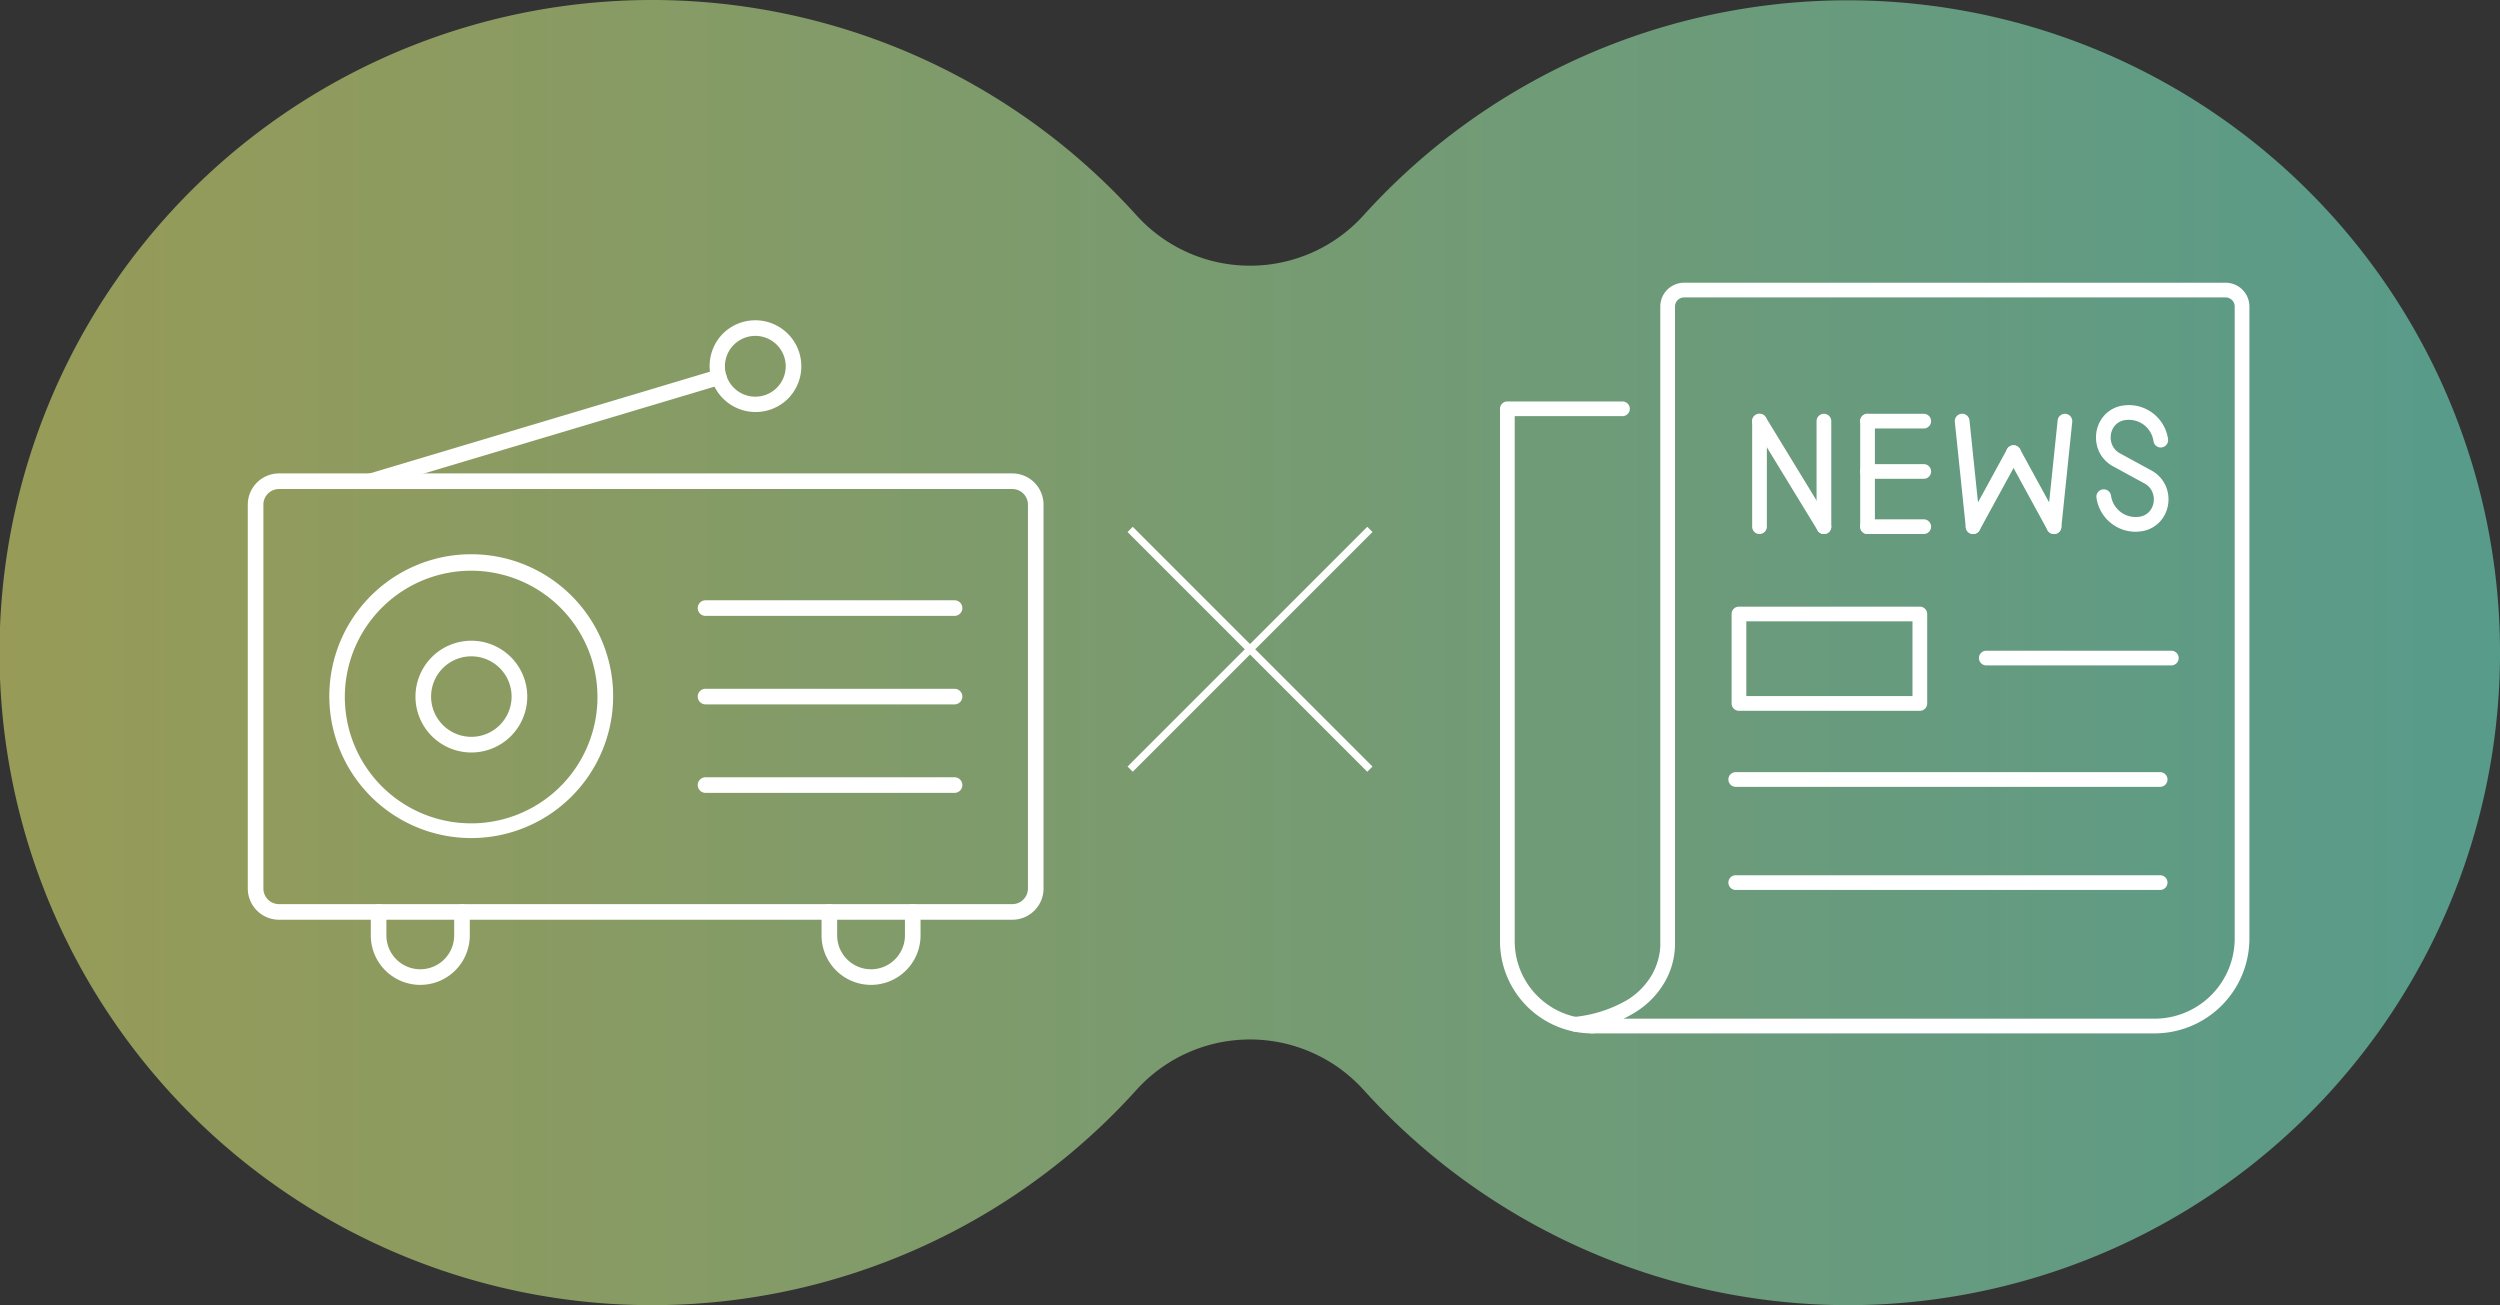
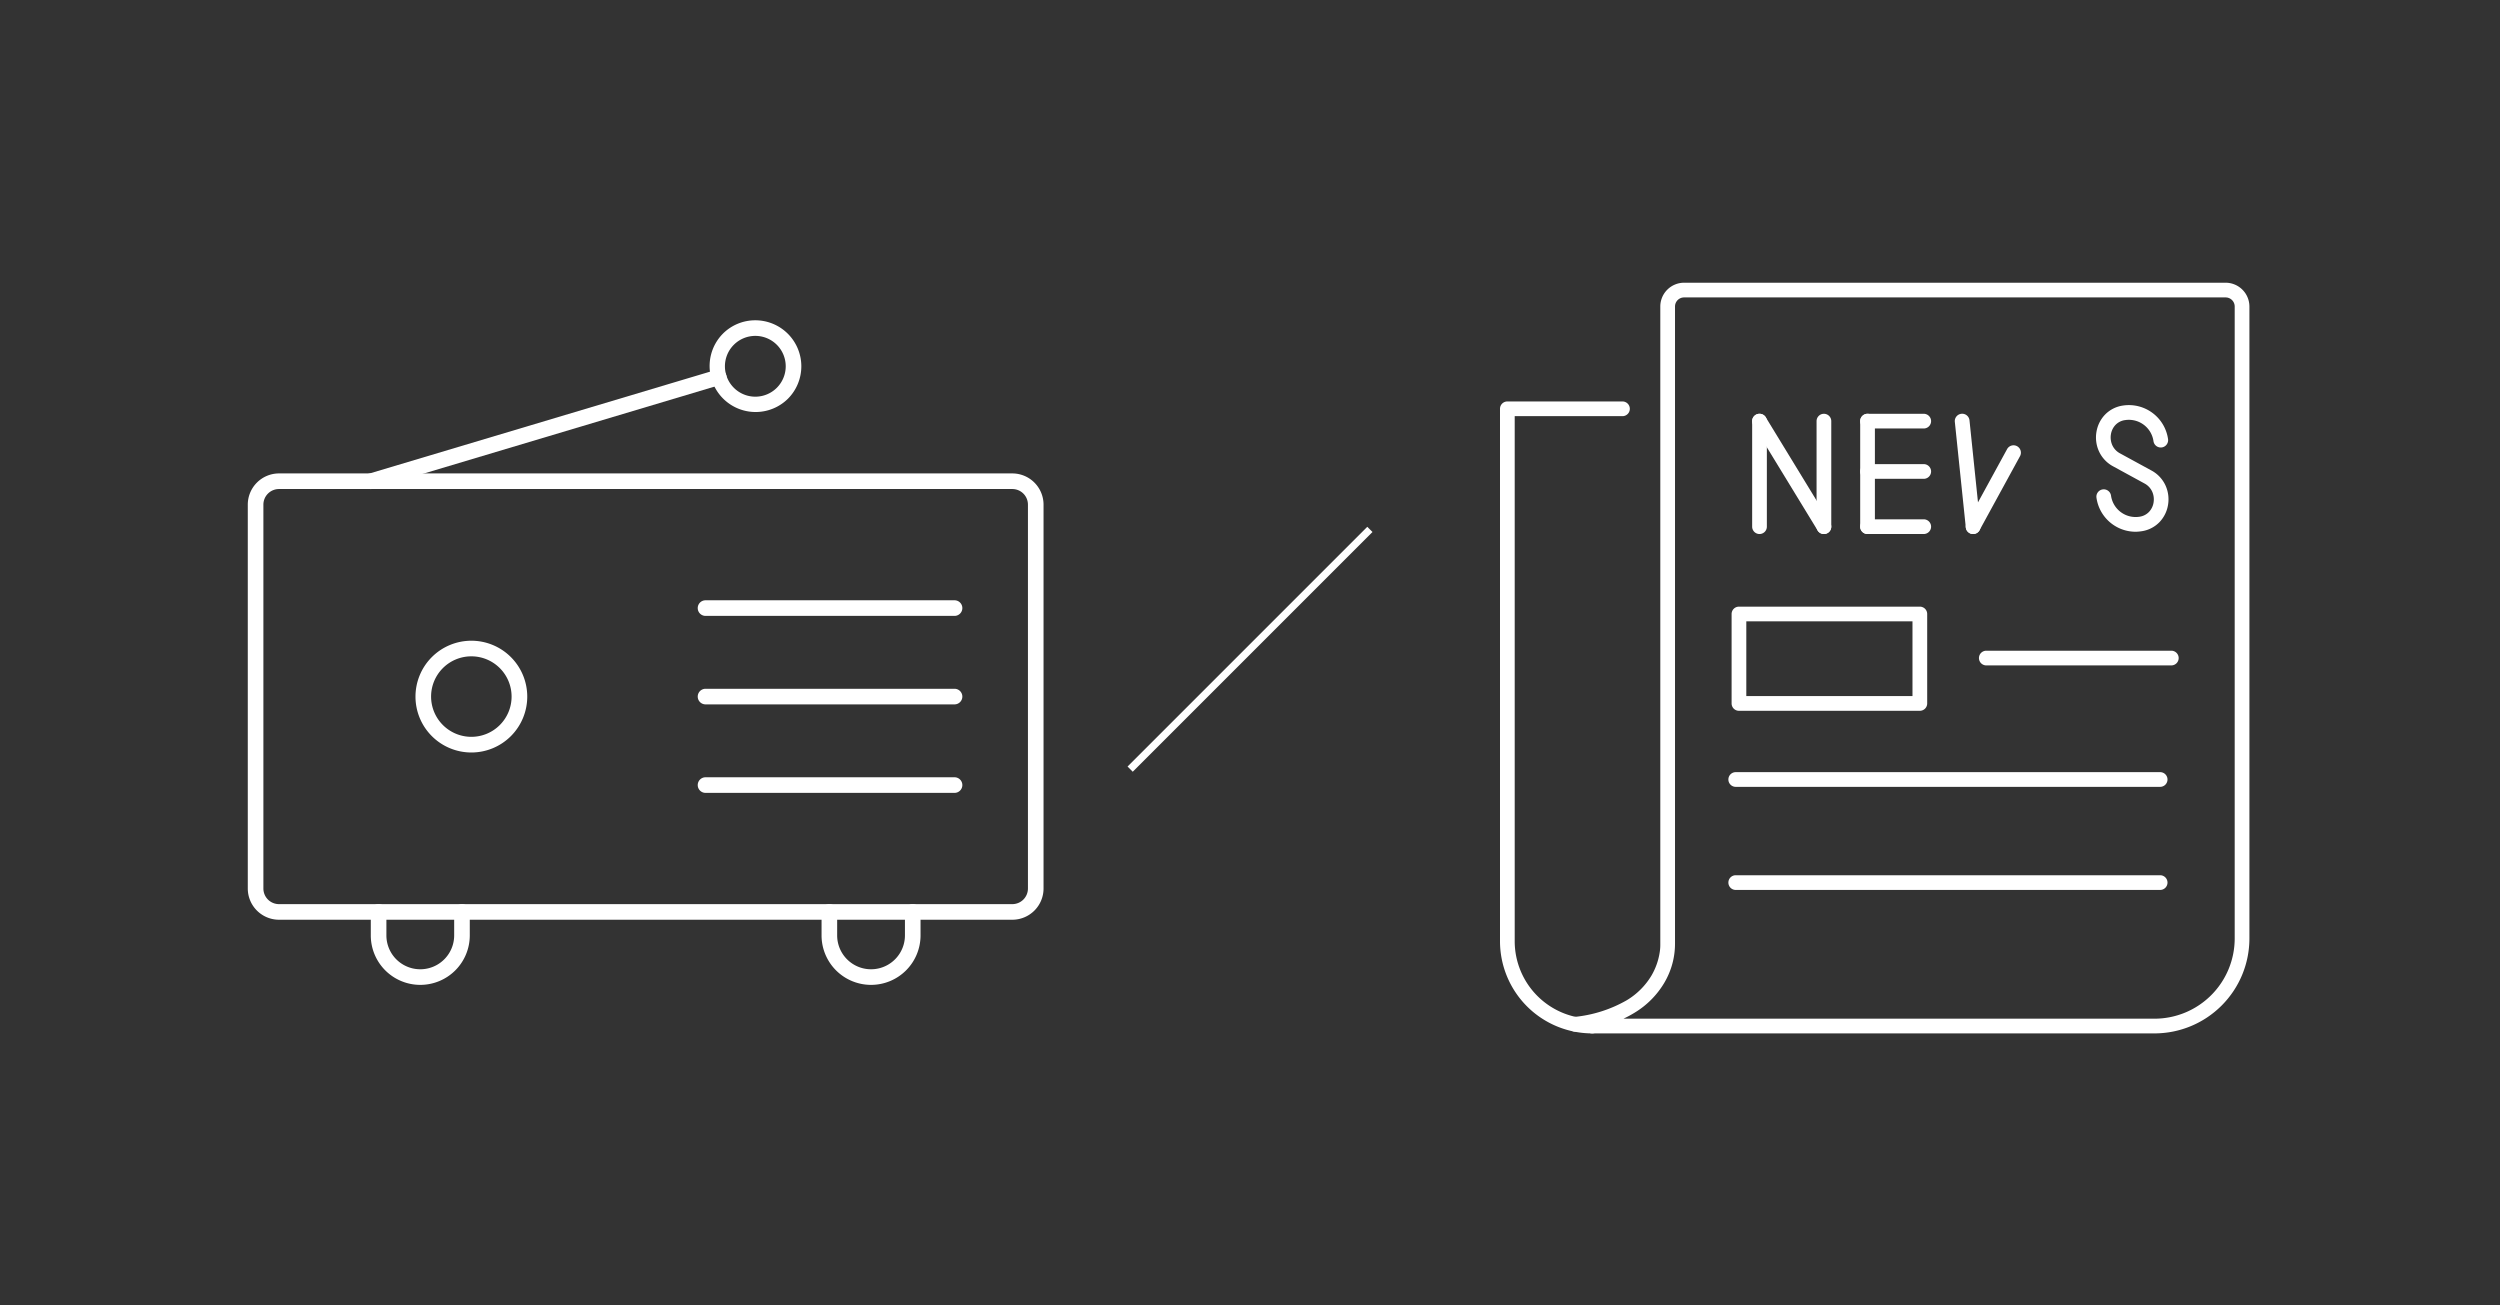
<svg xmlns="http://www.w3.org/2000/svg" width="340" height="177.501" viewBox="0 0 340 177.501">
  <rect x="0" y="0" width="340" height="177.501" fill="#333333" stroke="none" />
  <defs>
    <linearGradient id="a" y1="0.5" x2="1" y2="0.5" gradientUnits="objectBoundingBox">
      <stop offset="0" stop-color="#989b57" />
      <stop offset="1" stop-color="#579b8b" />
    </linearGradient>
    <clipPath id="b">
      <rect width="108.223" height="90.383" fill="#fff" />
    </clipPath>
    <clipPath id="c">
      <rect width="101.92" height="102.092" fill="#fff" />
    </clipPath>
  </defs>
  <g transform="translate(-630 -5791)">
-     <path d="M279.6,205.848a88.936,88.936,0,0,1-65.808-29.281,20.823,20.823,0,0,0-30.883,0,88.75,88.75,0,1,1,0-118.94,20.821,20.821,0,0,0,30.883,0A88.729,88.729,0,1,1,279.6,205.848" transform="translate(601.653 5762.654)" fill="url(#a)" />
    <g transform="translate(783.7 5863)">
      <path d="M0,0V46.107" transform="translate(32.603 0) rotate(45)" fill="none" stroke="#fff" stroke-width="1" />
-       <path d="M0,46.107V0" transform="translate(32.603 32.603) rotate(135)" fill="none" stroke="#fff" stroke-width="1" />
    </g>
    <g transform="translate(663.699 5834.56)">
      <g clip-path="url(#b)">
        <path d="M2.244-2h99.735a4.249,4.249,0,0,1,4.244,4.244v52.21a4.249,4.249,0,0,1-4.244,4.244H2.244A4.249,4.249,0,0,1-2,54.454V2.244A4.249,4.249,0,0,1,2.244-2Zm99.735,58.576a2.124,2.124,0,0,0,2.122-2.122V2.244A2.124,2.124,0,0,0,101.979.122H2.244A2.124,2.124,0,0,0,.122,2.244v52.21a2.124,2.124,0,0,0,2.122,2.122Z" transform="translate(2 22.826)" fill="#fff" />
-         <path d="M40.176,59.974A19.3,19.3,0,1,1,32.641,61.5,19.239,19.239,0,0,1,40.176,59.974Zm0,36.6a17.179,17.179,0,1,0-6.709-1.354A17.128,17.128,0,0,0,40.176,96.57Z" transform="translate(-9.774 -28.157)" fill="#fff" />
        <path d="M5.6-2a7.6,7.6,0,0,1,7.6,7.6,7.6,7.6,0,0,1-7.6,7.6A7.6,7.6,0,0,1-2,5.6,7.6,7.6,0,0,1,5.6-2Zm0,13.07A5.474,5.474,0,1,0,.122,5.6,5.48,5.48,0,0,0,5.6,11.07Z" transform="translate(24.807 45.579)" fill="#fff" />
        <path d="M32.926.122H-.939A1.061,1.061,0,0,1-2-.939,1.061,1.061,0,0,1-.939-2H32.926A1.061,1.061,0,0,1,33.987-.939,1.061,1.061,0,0,1,32.926.122Z" transform="translate(63.193 40.079)" fill="#fff" />
        <path d="M32.926.122H-.939A1.061,1.061,0,0,1-2-.939,1.061,1.061,0,0,1-.939-2H32.926A1.061,1.061,0,0,1,33.987-.939,1.061,1.061,0,0,1,32.926.122Z" transform="translate(63.193 52.114)" fill="#fff" />
        <path d="M32.926.122H-.939A1.061,1.061,0,0,1-2-.939,1.061,1.061,0,0,1-.939-2H32.926A1.061,1.061,0,0,1,33.987-.939,1.061,1.061,0,0,1,32.926.122Z" transform="translate(63.193 64.149)" fill="#fff" />
        <path d="M-.94,14.273a1.061,1.061,0,0,1-1.016-.757,1.061,1.061,0,0,1,.713-1.32L46.087-1.956a1.061,1.061,0,0,1,1.32.713,1.061,1.061,0,0,1-.713,1.32L-.635,14.229A1.061,1.061,0,0,1-.94,14.273Z" transform="translate(17.661 8.679)" fill="#fff" />
        <path d="M124.574,0A6.256,6.256,0,0,1,129,10.679a6.256,6.256,0,0,1-8.847-8.847A6.214,6.214,0,0,1,124.574,0Zm0,10.389a4.134,4.134,0,1,0-4.133-4.134A4.138,4.138,0,0,0,124.574,10.389Z" transform="translate(-55.55 0)" fill="#fff" />
        <path d="M38.264,160.649a6.729,6.729,0,0,1-6.731-6.731v-3.192a1.061,1.061,0,1,1,2.122,0v3.192a4.609,4.609,0,1,0,9.218,0v-3.192a1.061,1.061,0,1,1,2.122,0v3.192a6.729,6.729,0,0,1-6.731,6.731Z" transform="translate(-14.804 -70.266)" fill="#fff" />
        <path d="M153.821,160.649a6.729,6.729,0,0,1-6.731-6.731v-3.192a1.061,1.061,0,1,1,2.122,0v3.192a4.609,4.609,0,1,0,9.218,0v-3.192a1.061,1.061,0,1,1,2.122,0v3.192a6.729,6.729,0,0,1-6.731,6.731Z" transform="translate(-69.057 -70.266)" fill="#fff" />
      </g>
    </g>
    <g transform="translate(834 5829.45)">
      <g clip-path="url(#c)">
        <path d="M98.191,102.092H21.755a1,1,0,0,1-.842-.459q-.676.118-1.385.206a1,1,0,0,1-.244-1.986,17.733,17.733,0,0,0,7.142-2.263,9.76,9.76,0,0,0,3.37-3.358A8.939,8.939,0,0,0,30.9,91.178a6.51,6.51,0,0,0,.1-1.261q0-.033,0-.067V3.237A3.24,3.24,0,0,1,34.234,0h73.648a3.24,3.24,0,0,1,3.237,3.237V89.163a12.916,12.916,0,0,1-12.928,12.929Zm-72.2-2h72.2a10.915,10.915,0,0,0,10.927-10.928V3.237A1.237,1.237,0,0,0,107.882,2H34.234A1.237,1.237,0,0,0,33,3.237V89.824a10.422,10.422,0,0,1-1.477,5.421,11.737,11.737,0,0,1-4.047,4.049A14.788,14.788,0,0,1,25.99,100.091Z" transform="translate(-9.199 0)" fill="#fff" />
        <path d="M12.556,118.227A12.546,12.546,0,0,1,0,105.671V33.283a1,1,0,0,1,1-1H16.656a1,1,0,0,1,0,2H2v71.388a10.545,10.545,0,0,0,10.555,10.555,1,1,0,1,1,0,2Z" transform="translate(0 -16.135)" fill="#fff" />
        <path d="M-1,14.352a1,1,0,0,1-1-1V-1A1,1,0,0,1-1-2,1,1,0,0,1,0-1V13.351A1,1,0,0,1-1,14.352Z" transform="translate(36.293 19.825)" fill="#fff" />
        <path d="M7.761,14.352a1,1,0,0,1-.855-.479L-1.854-.479a1,1,0,0,1,.333-1.375,1,1,0,0,1,1.375.333L8.614,12.83a1,1,0,0,1-.853,1.522Z" transform="translate(36.293 19.825)" fill="#fff" />
        <path d="M-1,14.352a1,1,0,0,1-1-1V-1A1,1,0,0,1-1-2,1,1,0,0,1,0-1V13.351A1,1,0,0,1-1,14.352Z" transform="translate(45.053 19.825)" fill="#fff" />
        <path d="M-1,14.352a1,1,0,0,1-1-1V-1A1,1,0,0,1-1-2,1,1,0,0,1,0-1V13.351A1,1,0,0,1-1,14.352Z" transform="translate(50.986 19.825)" fill="#fff" />
        <path d="M6.642,0H-1A1,1,0,0,1-2-1,1,1,0,0,1-1-2H6.642a1,1,0,0,1,1,1A1,1,0,0,1,6.642,0Z" transform="translate(50.986 34.176)" fill="#fff" />
        <path d="M6.642,0H-1A1,1,0,0,1-2-1,1,1,0,0,1-1-2H6.642a1,1,0,0,1,1,1A1,1,0,0,1,6.642,0Z" transform="translate(50.986 26.67)" fill="#fff" />
        <path d="M6.642,0H-1A1,1,0,0,1-2-1,1,1,0,0,1-1-2H6.642a1,1,0,0,1,1,1A1,1,0,0,1,6.642,0Z" transform="translate(50.986 19.825)" fill="#fff" />
        <path d="M.49,14.352a1,1,0,0,1-.994-.9L-1.995-.9a1,1,0,0,1,.892-1.1A1,1,0,0,1,0-1.1L1.486,13.248a1,1,0,0,1-.892,1.1A1.013,1.013,0,0,1,.49,14.352Z" transform="translate(63.852 19.825)" fill="#fff" />
        <path d="M-1,10.065a1,1,0,0,1-.479-.123,1,1,0,0,1-.4-1.358L3.62-1.479a1,1,0,0,1,1.358-.4,1,1,0,0,1,.4,1.358L-.122,9.544A1,1,0,0,1-1,10.065Z" transform="translate(65.343 24.112)" fill="#fff" />
-         <path d="M-1,14.352a1.012,1.012,0,0,1-.1-.005,1,1,0,0,1-.892-1.1L-.5-1.1a1,1,0,0,1,1.1-.892A1,1,0,0,1,1.486-.9L0,13.454A1,1,0,0,1-1,14.352Z" transform="translate(76.339 19.825)" fill="#fff" />
-         <path d="M4.5,10.065a1,1,0,0,1-.879-.521L-1.878-.52a1,1,0,0,1,.4-1.358,1,1,0,0,1,1.358.4l5.5,10.064a1,1,0,0,1-.877,1.48Z" transform="translate(70.841 24.112)" fill="#fff" />
        <path d="M167.422,50.5a5.382,5.382,0,0,1-5.315-4.627,1,1,0,0,1,1.981-.281,3.379,3.379,0,0,0,3.818,2.872l.063-.009a2.21,2.21,0,0,0,1.292-.664,2.4,2.4,0,0,0,.61-1.25,2.585,2.585,0,0,0-.174-1.471,2.372,2.372,0,0,0-1.065-1.139L164.363,41.6a4.388,4.388,0,0,1-1.937-2.087,4.544,4.544,0,0,1-.315-2.621,4.4,4.4,0,0,1,1.126-2.282,4.223,4.223,0,0,1,2.435-1.267l.089-.014h0a5.381,5.381,0,0,1,6.082,4.572,1,1,0,0,1-1.981.281,3.384,3.384,0,0,0-3.819-2.872l-.045.007-.012,0a2.211,2.211,0,0,0-1.3.665,2.4,2.4,0,0,0-.61,1.249,2.585,2.585,0,0,0,.174,1.471,2.372,2.372,0,0,0,1.065,1.14l4.269,2.328a4.388,4.388,0,0,1,1.936,2.087,4.544,4.544,0,0,1,.315,2.62,4.4,4.4,0,0,1-1.126,2.282,4.223,4.223,0,0,1-2.44,1.268l-.011,0-.072.011h0A5.461,5.461,0,0,1,167.422,50.5Z" transform="translate(-80.988 -16.632)" fill="#fff" />
        <path d="M-1-2H23.6a1,1,0,0,1,1,1V11.166a1,1,0,0,1-1,1H-1a1,1,0,0,1-1-1V-1A1,1,0,0,1-1-2ZM22.6,0H0V10.166H22.6Z" transform="translate(33.498 46.053)" fill="#fff" />
        <path d="M24.161,0H-1A1,1,0,0,1-2-1,1,1,0,0,1-1-2H24.161a1,1,0,0,1,1,1A1,1,0,0,1,24.161,0Z" transform="translate(67.138 52.046)" fill="#fff" />
        <path d="M56.721,0H-1A1,1,0,0,1-2-1,1,1,0,0,1-1-2h57.72a1,1,0,0,1,1,1A1,1,0,0,1,56.721,0Z" transform="translate(33.06 68.562)" fill="#fff" />
        <path d="M56.721,0H-1A1,1,0,0,1-2-1,1,1,0,0,1-1-2h57.72a1,1,0,0,1,1,1A1,1,0,0,1,56.721,0Z" transform="translate(33.06 82.582)" fill="#fff" />
      </g>
    </g>
  </g>
</svg>